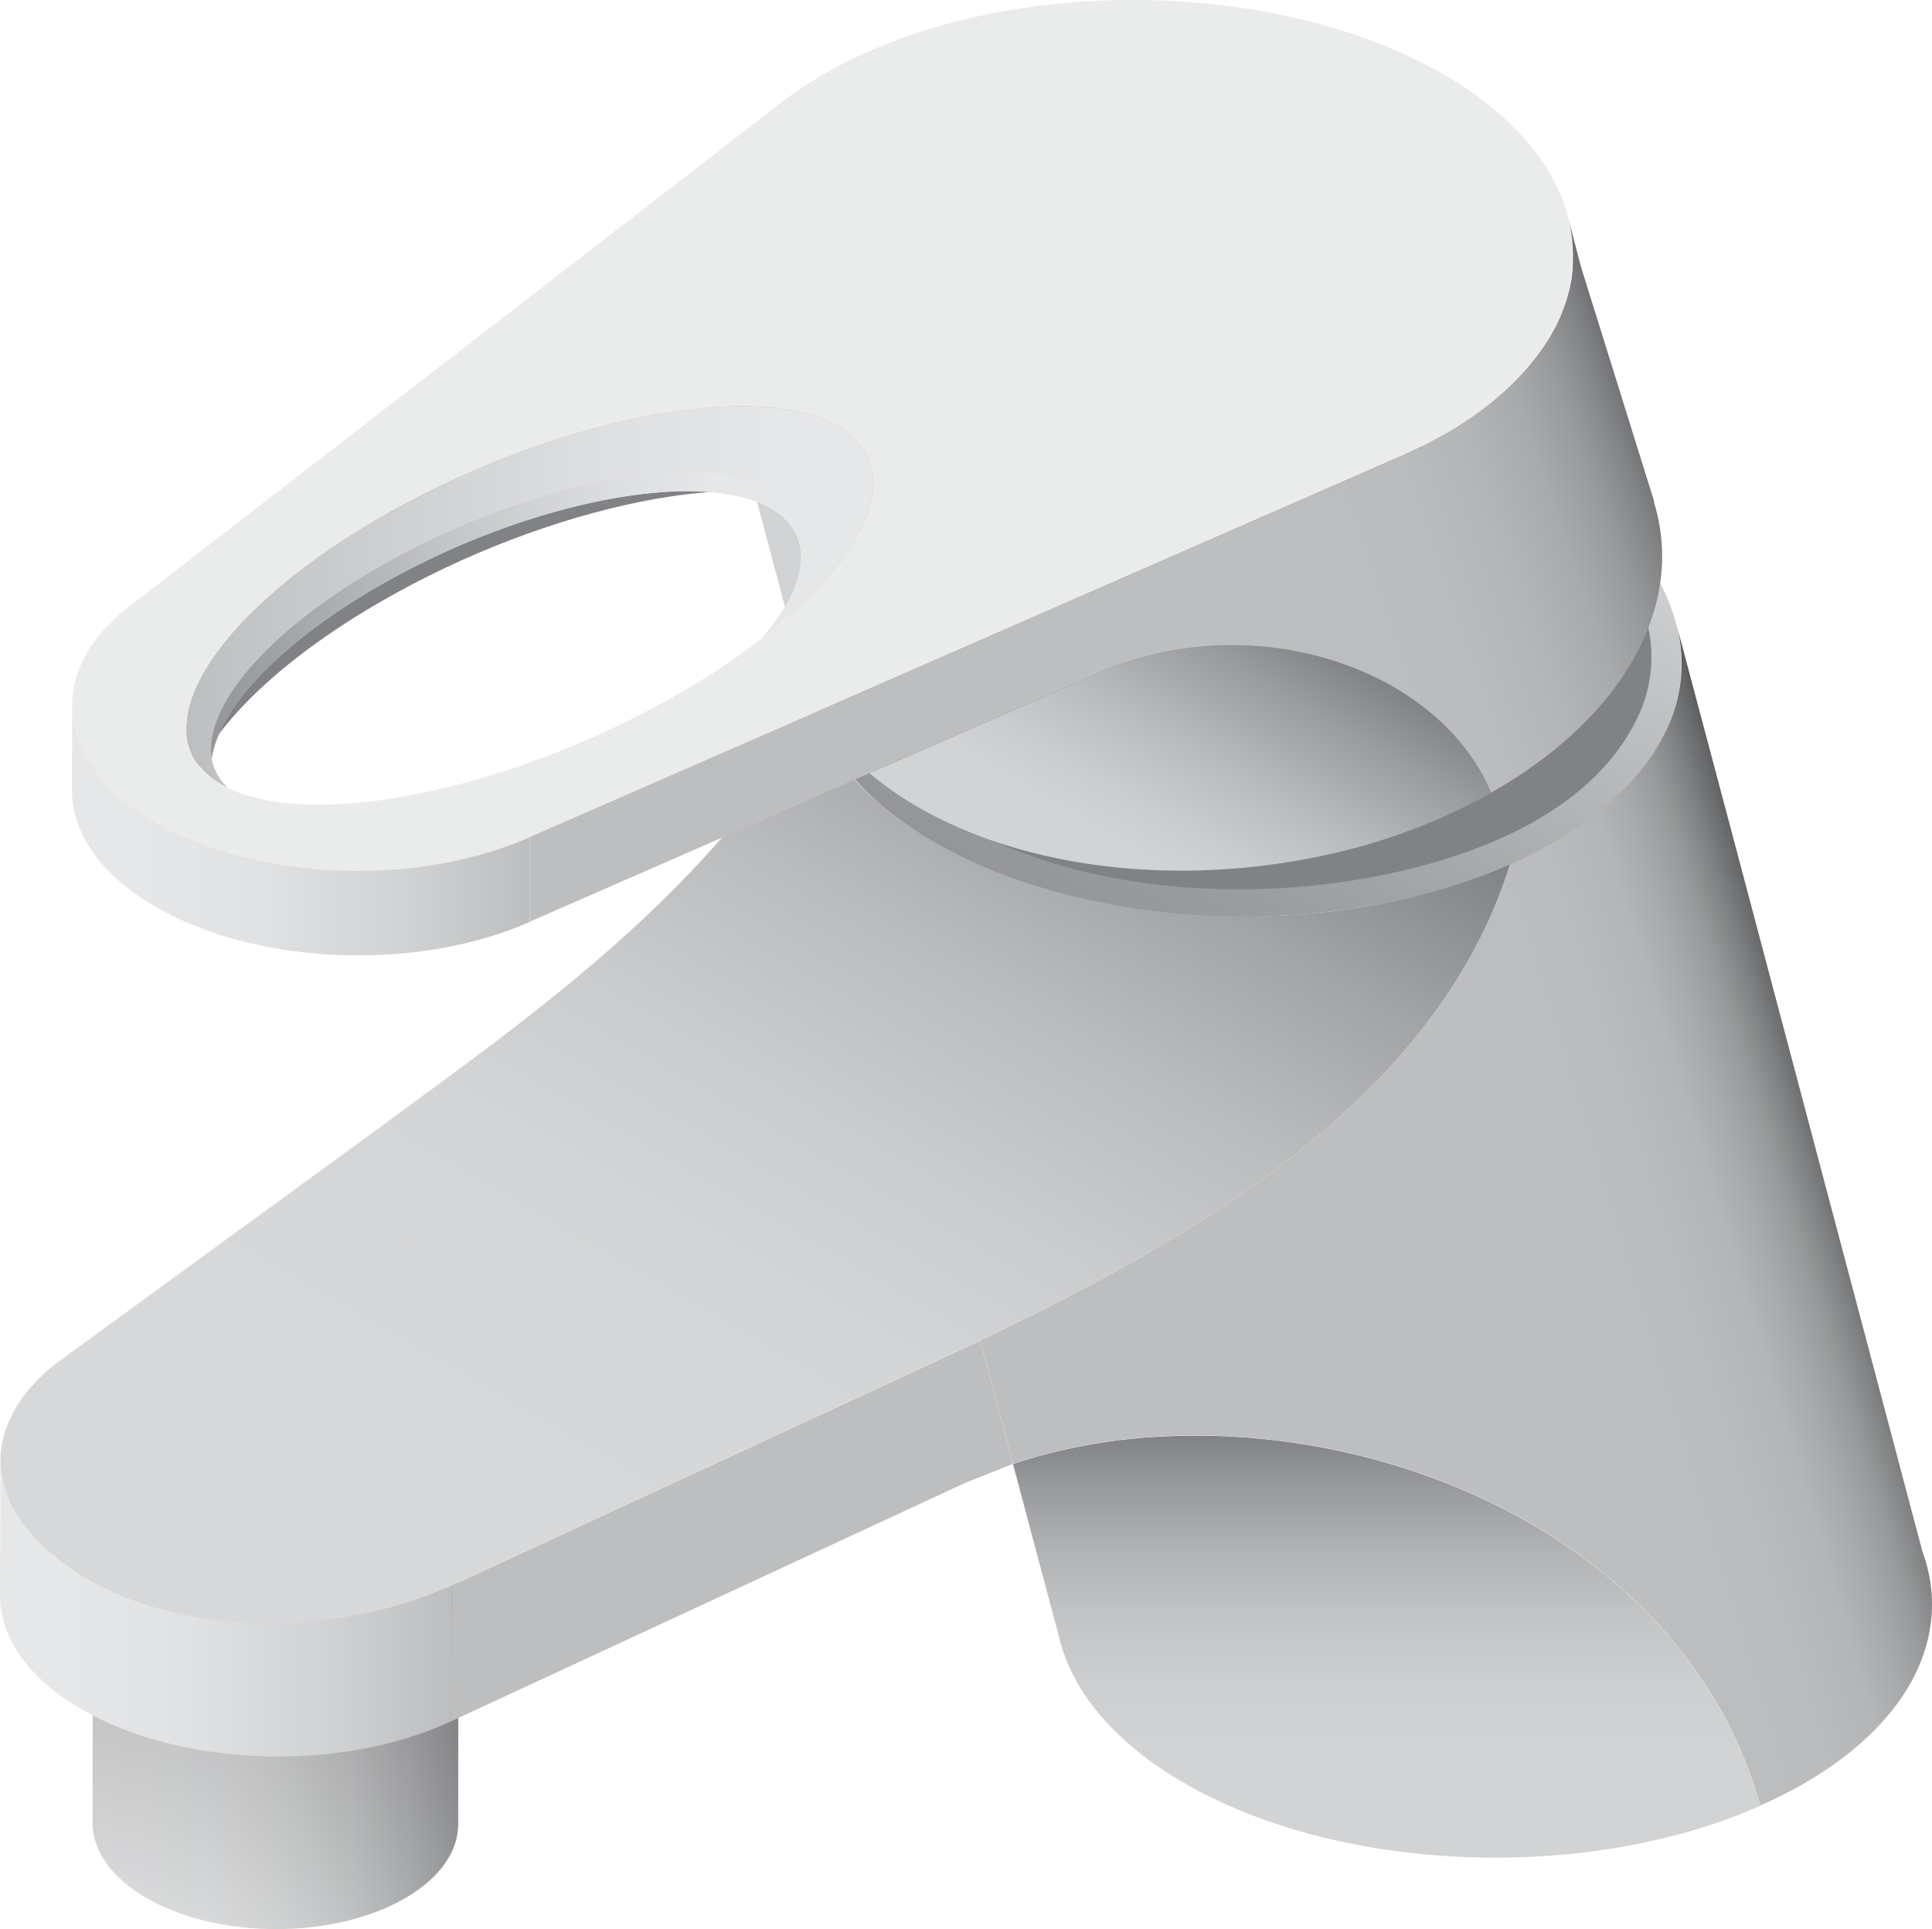
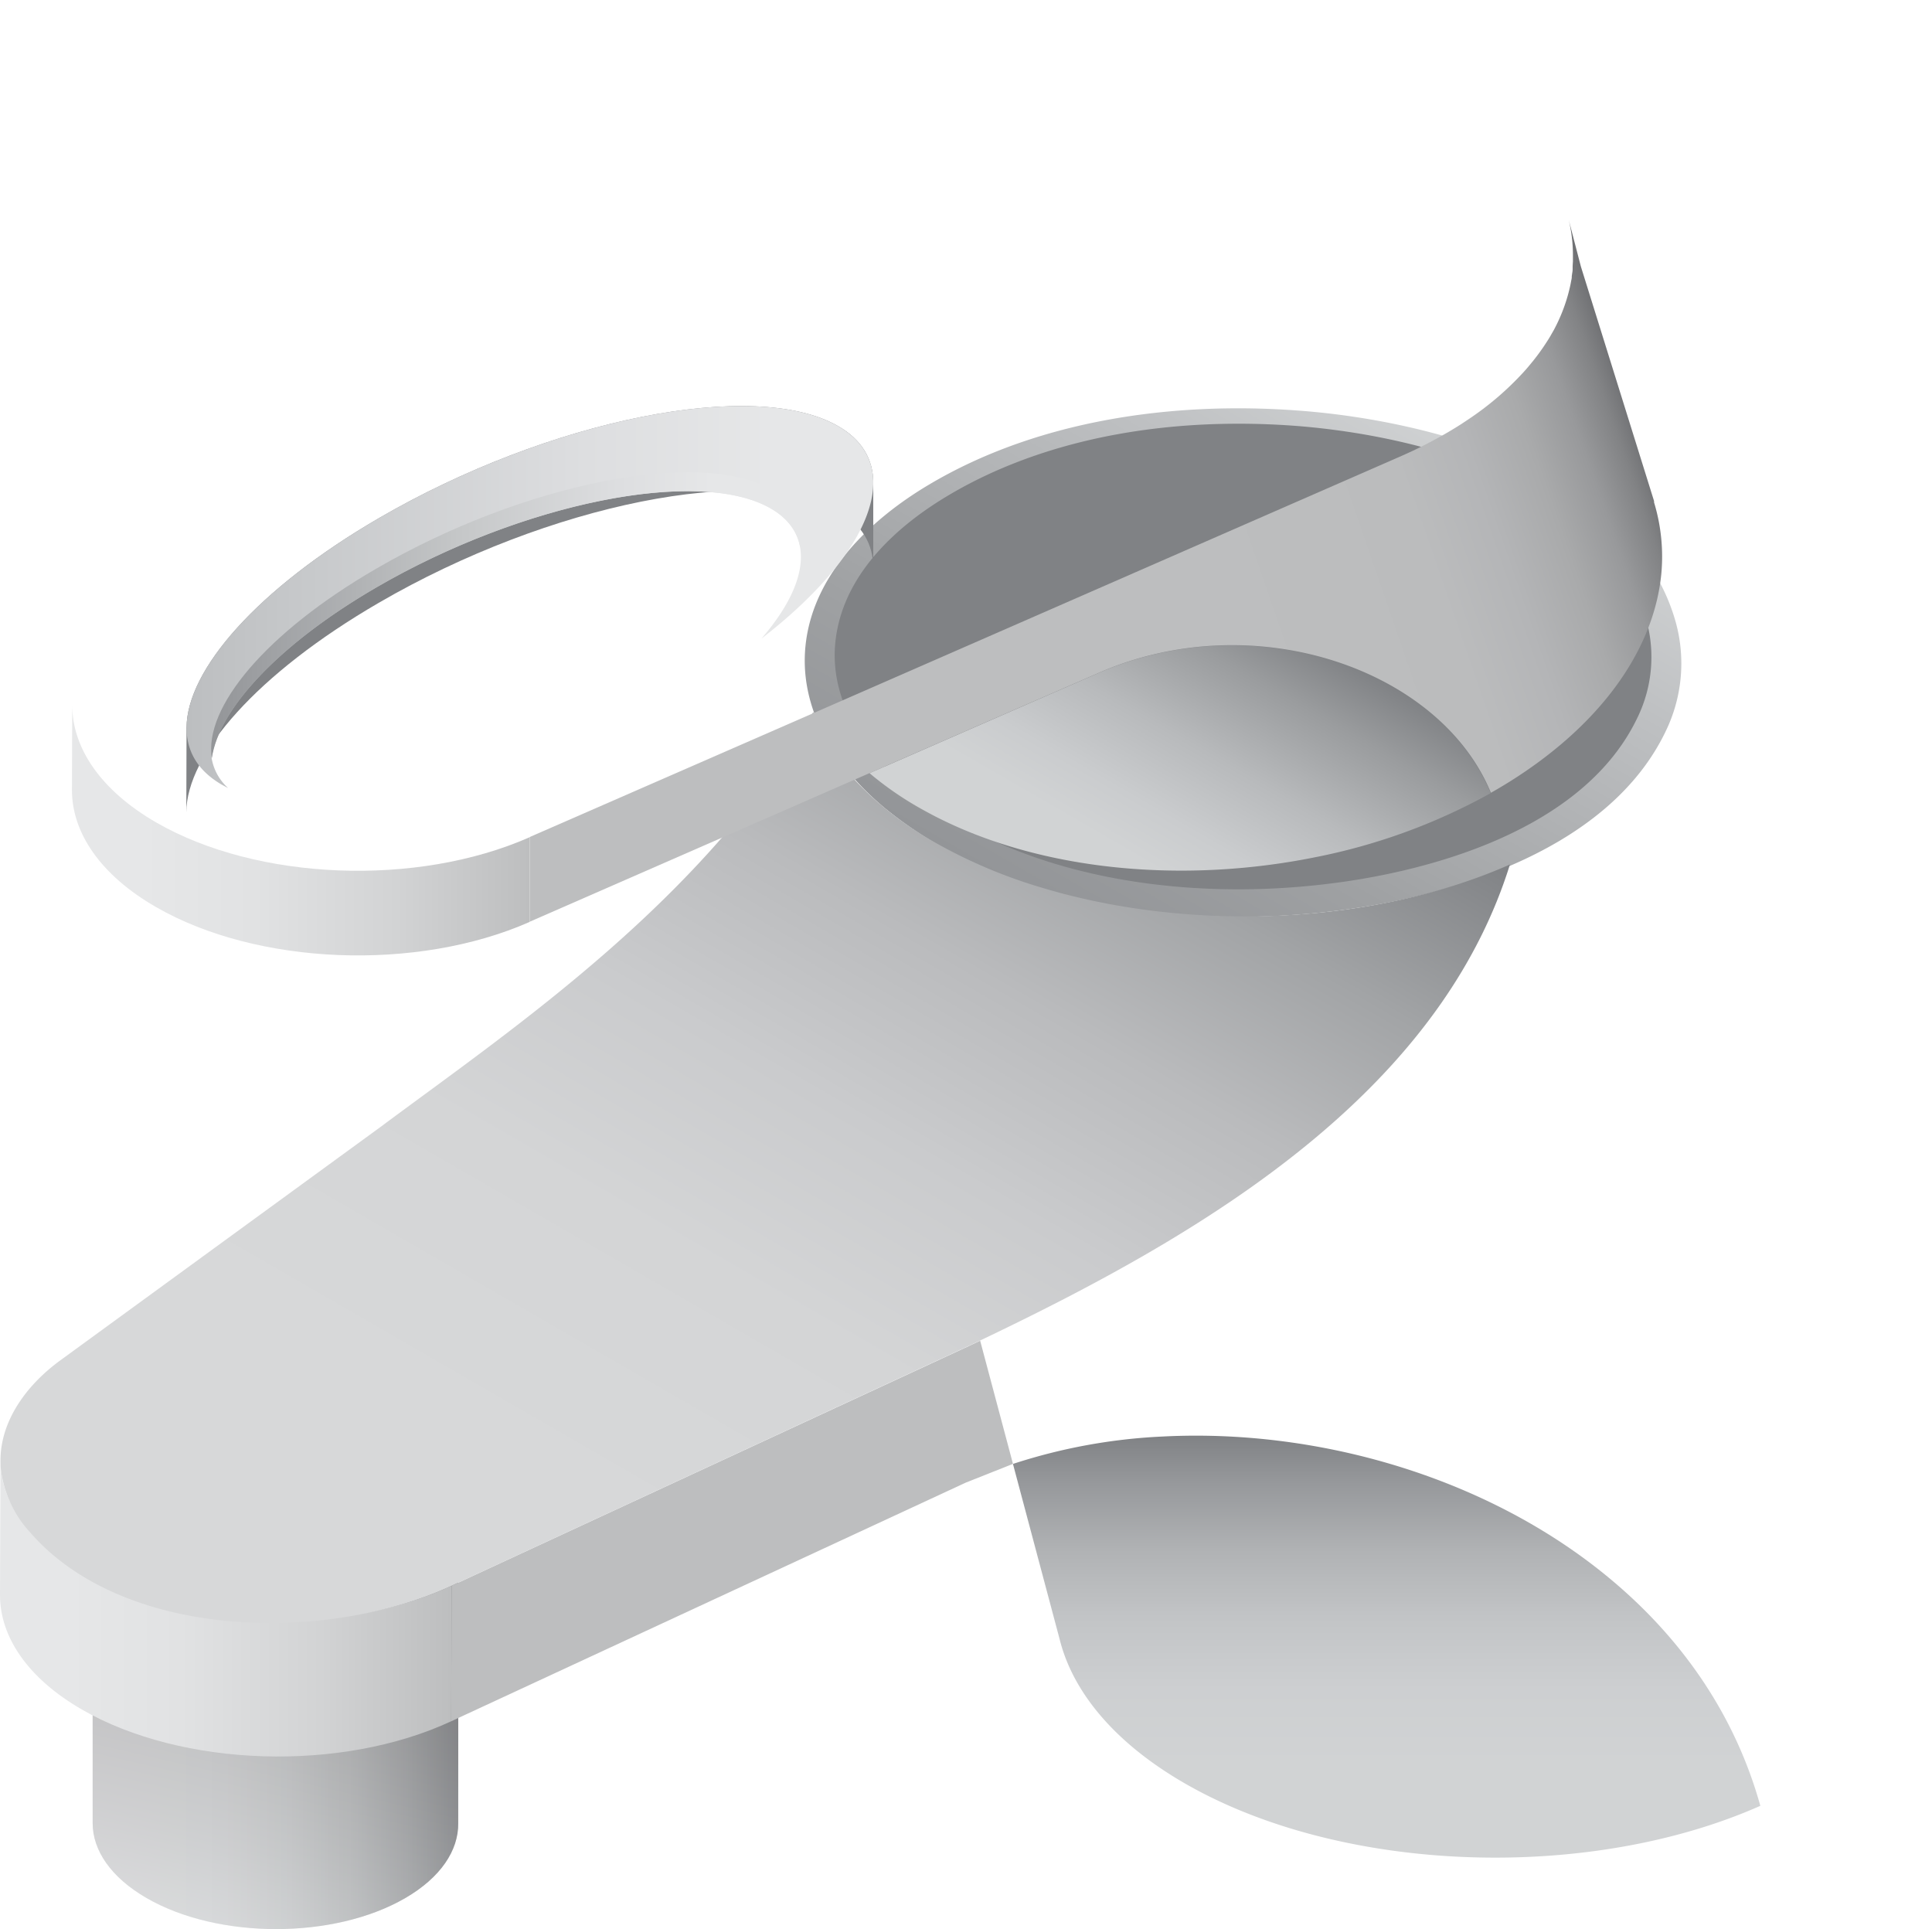
<svg xmlns="http://www.w3.org/2000/svg" xmlns:xlink="http://www.w3.org/1999/xlink" width="401.22" height="400.6" viewBox="0 0 401.22 400.6">
  <defs>
    <style>
      .cls-1 {
        mask: url(#mask);
        filter: url(#luminosity-noclip-2);
      }

      .cls-2 {
        mix-blend-mode: multiply;
        fill: url(#Безымянный_градиент_528);
      }

      .cls-3 {
        fill: url(#Безымянный_градиент_84);
      }

      .cls-4 {
        fill: url(#Безымянный_градиент_93);
      }

      .cls-5, .cls-7 {
        opacity: 0.3;
      }

      .cls-5 {
        fill: url(#Безымянный_градиент_92);
      }

      .cls-6 {
        mask: url(#mask-2);
      }

      .cls-7 {
        fill: url(#Безымянный_градиент_89);
      }

      .cls-8 {
        isolation: isolate;
      }

      .cls-9 {
        fill: url(#Безымянный_градиент_86);
      }

      .cls-10 {
        fill: #d1d3d4;
      }

      .cls-11 {
        fill: url(#Безымянный_градиент_82);
      }

      .cls-12 {
        fill: url(#Безымянный_градиент_231);
      }

      .cls-13 {
        fill: url(#Безымянный_градиент_88);
      }

      .cls-14 {
        fill: #808285;
      }

      .cls-15 {
        fill: #bdbebf;
      }

      .cls-16 {
        fill: url(#Безымянный_градиент_87);
      }

      .cls-17 {
        fill: url(#Безымянный_градиент_76);
      }

      .cls-18 {
        fill: url(#Безымянный_градиент_129);
      }

      .cls-19 {
        fill: #eaebeb;
      }

      .cls-20 {
        fill: url(#Безымянный_градиент_86-2);
      }

      .cls-21 {
        fill: #bcbec0;
      }

      .cls-22 {
        fill: url(#Безымянный_градиент_75);
      }

      .cls-23 {
        fill: url(#Безымянный_градиент_85);
      }

      .cls-24 {
        filter: url(#luminosity-noclip);
      }
    </style>
    <filter id="luminosity-noclip" x="19.24" y="-8070.99" width="75.95" height="32766" filterUnits="userSpaceOnUse" color-interpolation-filters="sRGB">
      <feFlood flood-color="#fff" result="bg" />
      <feBlend in="SourceGraphic" in2="bg" />
    </filter>
    <mask id="mask" x="19.24" y="-8070.99" width="75.95" height="32766" maskUnits="userSpaceOnUse">
      <g class="cls-24" />
    </mask>
    <linearGradient id="Безымянный_градиент_528" data-name="Безымянный градиент 528" x1="19.24" y1="351.85" x2="95.19" y2="351.85" gradientUnits="userSpaceOnUse">
      <stop offset="0.26" />
      <stop offset="0.33" stop-color="#060606" />
      <stop offset="0.42" stop-color="#191919" />
      <stop offset="0.53" stop-color="#373737" />
      <stop offset="0.65" stop-color="#606060" />
      <stop offset="0.78" stop-color="#969696" />
      <stop offset="0.92" stop-color="#d6d6d6" />
      <stop offset="1" stop-color="#fff" />
    </linearGradient>
    <linearGradient id="Безымянный_градиент_84" data-name="Безымянный градиент 84" x1="287.97" y1="385.76" x2="287.97" y2="298.12" gradientUnits="userSpaceOnUse">
      <stop offset="0.22" stop-color="#d1d3d4" />
      <stop offset="0.4" stop-color="#cdcfd1" />
      <stop offset="0.57" stop-color="#c2c4c6" />
      <stop offset="0.73" stop-color="#b0b2b4" />
      <stop offset="0.89" stop-color="#96989b" />
      <stop offset="1" stop-color="#808285" />
    </linearGradient>
    <linearGradient id="Безымянный_градиент_93" data-name="Безымянный градиент 93" x1="19.24" y1="351.85" x2="95.19" y2="351.85" gradientUnits="userSpaceOnUse">
      <stop offset="0.15" stop-color="#e6e7e8" />
      <stop offset="0.36" stop-color="#e3e4e5" />
      <stop offset="0.54" stop-color="#d8dadb" />
      <stop offset="0.71" stop-color="#c7c9ca" />
      <stop offset="0.86" stop-color="#afb1b3" />
      <stop offset="1" stop-color="#939598" />
    </linearGradient>
    <linearGradient id="Безымянный_градиент_92" data-name="Безымянный градиент 92" x1="43.93" y1="399.19" x2="67.58" y2="296.74" gradientUnits="userSpaceOnUse">
      <stop offset="0" stop-color="#bcbec0" />
      <stop offset="0.16" stop-color="#9c9d9f" />
      <stop offset="0.44" stop-color="#686769" />
      <stop offset="0.69" stop-color="#434041" />
      <stop offset="0.88" stop-color="#2c2829" />
      <stop offset="1" stop-color="#231f20" />
    </linearGradient>
    <filter id="luminosity-noclip-2" x="19.24" y="303.11" width="75.95" height="97.49" filterUnits="userSpaceOnUse" color-interpolation-filters="sRGB">
      <feFlood flood-color="#fff" result="bg" />
      <feBlend in="SourceGraphic" in2="bg" />
    </filter>
    <mask id="mask-2" x="19.24" y="303.11" width="75.95" height="97.49" maskUnits="userSpaceOnUse">
      <g class="cls-1">
        <path class="cls-2" d="M95.19,303.11H19.24V378.6h0c0,5.63,3.77,11.26,11.21,15.56,14.88,8.59,38.93,8.58,53.71,0,7.39-4.29,11.06-9.92,11-15.55h0Z" />
      </g>
    </mask>
    <linearGradient id="Безымянный_градиент_89" data-name="Безымянный градиент 89" x1="19.24" y1="351.85" x2="95.19" y2="351.85" gradientUnits="userSpaceOnUse">
      <stop offset="0.26" stop-color="#e6e7e8" />
      <stop offset="0.35" stop-color="#e0e1e2" />
      <stop offset="0.47" stop-color="#cececf" />
      <stop offset="0.62" stop-color="#b0b0b2" />
      <stop offset="0.78" stop-color="#878788" />
      <stop offset="0.95" stop-color="#535254" />
      <stop offset="1" stop-color="#414042" />
    </linearGradient>
    <linearGradient id="Безымянный_градиент_86" data-name="Безымянный градиент 86" y1="333.98" x2="93.78" y2="333.98" gradientUnits="userSpaceOnUse">
      <stop offset="0.15" stop-color="#e6e7e8" />
      <stop offset="0.4" stop-color="#e1e2e3" />
      <stop offset="0.71" stop-color="#d2d3d4" />
      <stop offset="1" stop-color="#bdbebf" />
    </linearGradient>
    <linearGradient id="Безымянный_градиент_82" data-name="Безымянный градиент 82" x1="145.73" y1="97.17" x2="326.65" y2="97.17" gradientUnits="userSpaceOnUse">
      <stop offset="0.05" stop-color="#d1d3d4" />
      <stop offset="0.28" stop-color="#cdcfd1" />
      <stop offset="0.48" stop-color="#c2c4c6" />
      <stop offset="0.68" stop-color="#b0b2b4" />
      <stop offset="0.87" stop-color="#96989b" />
      <stop offset="1" stop-color="#808285" />
    </linearGradient>
    <linearGradient id="Безымянный_градиент_231" data-name="Безымянный градиент 231" x1="225.96" y1="193.44" x2="290.68" y2="81.33" gradientUnits="userSpaceOnUse">
      <stop offset="0" stop-color="#939598" />
      <stop offset="0.27" stop-color="#9fa1a3" />
      <stop offset="0.75" stop-color="#bec0c2" />
      <stop offset="1" stop-color="#d1d3d4" />
    </linearGradient>
    <linearGradient id="Безымянный_градиент_88" data-name="Безымянный градиент 88" x1="208.51" y1="297.93" x2="383.24" y2="244.51" gradientUnits="userSpaceOnUse">
      <stop offset="0.62" stop-color="#bdbebf" />
      <stop offset="0.78" stop-color="#bbbcbd" />
      <stop offset="0.85" stop-color="#b4b5b6" />
      <stop offset="0.89" stop-color="#a8a9aa" />
      <stop offset="0.93" stop-color="#979899" />
      <stop offset="0.96" stop-color="#808183" />
      <stop offset="0.99" stop-color="#656668" />
      <stop offset="1" stop-color="#58595b" />
    </linearGradient>
    <linearGradient id="Безымянный_градиент_87" data-name="Безымянный градиент 87" x1="84.6" y1="366.27" x2="222.7" y2="127.06" gradientUnits="userSpaceOnUse">
      <stop offset="0.24" stop-color="#d7d8d9" />
      <stop offset="0.44" stop-color="#d4d5d6" />
      <stop offset="0.59" stop-color="#cacbcd" />
      <stop offset="0.73" stop-color="#babbbd" />
      <stop offset="0.86" stop-color="#a2a4a6" />
      <stop offset="0.98" stop-color="#85878a" />
      <stop offset="1" stop-color="#808285" />
    </linearGradient>
    <linearGradient id="Безымянный_градиент_76" data-name="Безымянный градиент 76" x1="38.74" y1="123.97" x2="181.35" y2="123.97" gradientUnits="userSpaceOnUse">
      <stop offset="0" stop-color="#bcbec0" />
      <stop offset="0.14" stop-color="#c5c7c9" />
      <stop offset="0.58" stop-color="#dddee0" />
      <stop offset="0.85" stop-color="#e6e7e8" />
    </linearGradient>
    <linearGradient id="Безымянный_градиент_129" data-name="Безымянный градиент 129" x1="43.82" y1="127.75" x2="166.34" y2="127.75" gradientUnits="userSpaceOnUse">
      <stop offset="0" stop-color="#939598" />
      <stop offset="0.09" stop-color="#9ea0a3" />
      <stop offset="0.42" stop-color="#c5c7c8" />
      <stop offset="0.69" stop-color="#dddee0" />
      <stop offset="0.85" stop-color="#e6e7e8" />
    </linearGradient>
    <linearGradient id="Безымянный_градиент_86-2" x1="14.94" y1="172.42" x2="109.98" y2="172.42" xlink:href="#Безымянный_градиент_86" />
    <linearGradient id="Безымянный_градиент_75" data-name="Безымянный градиент 75" x1="229.31" y1="189.92" x2="264.76" y2="128.52" gradientUnits="userSpaceOnUse">
      <stop offset="0.19" stop-color="#d1d3d4" />
      <stop offset="0.34" stop-color="#caccce" />
      <stop offset="0.56" stop-color="#b8babc" />
      <stop offset="0.82" stop-color="#9a9c9e" />
      <stop offset="1" stop-color="#808285" />
    </linearGradient>
    <linearGradient id="Безымянный_градиент_85" data-name="Безымянный градиент 85" x1="105.39" y1="178.27" x2="343.25" y2="96.37" gradientUnits="userSpaceOnUse">
      <stop offset="0.62" stop-color="#bdbebf" />
      <stop offset="0.8" stop-color="#bbbcbd" />
      <stop offset="0.86" stop-color="#b4b5b7" />
      <stop offset="0.91" stop-color="#a9aaab" />
      <stop offset="0.95" stop-color="#98999b" />
      <stop offset="0.98" stop-color="#828385" />
      <stop offset="1" stop-color="#6d6e71" />
    </linearGradient>
  </defs>
  <title>Кран(2)Ресурс 40</title>
  <g id="Слой_2" data-name="Слой 2">
    <g id="Слой_1-2" data-name="Слой 1">
      <g>
        <g>
          <path class="cls-3" d="M365.57,375C330,390.77,278.74,389.2,246,370.31c-14.27-8.24-22.87-18.54-25.77-29.24-.06-.2-.11-.41-.16-.62L210.36,304a117,117,0,0,1,31.08-5.69c32.95-1.71,68.89,8.87,94.19,30.61h0C349.63,340.92,360.37,356.34,365.57,375Z" />
          <path class="cls-4" d="M95.19,303.11H19.24V378.6h0c0,5.63,3.77,11.26,11.21,15.56,14.88,8.59,38.93,8.58,53.71,0,7.39-4.29,11.06-9.92,11-15.55h0Z" />
          <path class="cls-5" d="M95.19,303.11H19.24V378.6h0c0,5.63,3.77,11.26,11.21,15.56,14.88,8.59,38.93,8.58,53.71,0,7.39-4.29,11.06-9.92,11-15.55h0Z" />
          <g class="cls-6">
            <path class="cls-7" d="M95.19,303.11H19.24V378.6h0c0,5.63,3.77,11.26,11.21,15.56,14.88,8.59,38.93,8.58,53.71,0,7.39-4.29,11.06-9.92,11-15.55h0Z" />
          </g>
          <g class="cls-8">
            <path class="cls-9" d="M93.78,329.3l-.08,28.14C70.86,368.07,37.81,367,17,355,5.71,348.48,0,339.88,0,331.25L.1,303.2c0,8.36,5.32,15.18,11.6,20.08.46.36.92.7,1.41,1,1.23.87,2.55,1.72,4,2.53C37.89,338.88,70.94,339.93,93.78,329.3Z" />
          </g>
          <path class="cls-10" d="M84,288c-14.88-8.59-38.92-8.59-53.7,0s-14.7,22.52.17,31.11,38.93,8.59,53.71,0S98.86,296.56,84,288Z" />
-           <path class="cls-11" d="M282.56,49.35,145.73,61.07l6.19,23.27,11.66,43.8L168.06,145c-.18-.72-.33-1.43-.46-2.14-1.52-8.5.52-17.17,6.11-25.2.57-.81,1.17-1.62,1.81-2.42a57.13,57.13,0,0,1,9.93-9.56,76.5,76.5,0,0,1,7-4.75l.11-.06.27-.16.26-.16.11-.06.36-.22c24.05-14,58.3-18.46,89-13.47Z" />
          <path class="cls-12" d="M346,151.68c-11.53,24.39-43.84,34.39-68.36,37.44-31.07,3.86-68.07-.59-93.22-20.77-10.68-8.57-19-21.22-17-35.41s13.43-25.08,25.27-32.16c22.59-13.52,50.74-17.44,76.65-15.54,27.88,2,70.07,13,78.69,44.06A32.19,32.19,0,0,1,346,151.68C342,160.16,349.31,144.65,346,151.68Z" />
-           <path class="cls-13" d="M399.23,322.19s0,0,0,0L359.5,172.32h0l-.06-.22-11.17-42A31.66,31.66,0,0,1,346,151.68c-4,8.48-11.75,16.5-23.23,23.17l-.36.21-.12.06-.27.16-.24.13-.15.09-.13.07-.23.13q-3.7,2.06-7.69,3.82c-6.59,21.14-19.81,38.55-36.26,53.2-21.6,19.24-48.77,33.72-73.76,45.65v0h0l6.66,25,.15.58a117,117,0,0,1,31.08-5.69c32.95-1.71,68.89,8.87,94.19,30.61h0c14,12,24.73,27.43,29.93,46.07,2.79-1.24,5.48-2.57,8.06-4l.15-.09.23-.13.28-.16.11-.06.36-.21C397.25,357.24,405.39,339,399.23,322.19Z" />
          <path class="cls-14" d="M257.26,184.68c-27.44,0-51.66-7.31-68.2-20.58-5.4-4.33-17.72-16.11-15.44-31.89,2-13.92,13.69-23.58,23.13-29.22,16.37-9.8,37.27-15,60.46-15,3.79,0,7.66.14,11.49.42,9.24.68,27.2,2.94,43.74,10.47,16.08,7.32,26,17.44,29.52,30.08a28.76,28.76,0,0,1-1.81,19.86l-.07.14c-12.11,25.5-48.51,32.62-63.59,34.49A154.65,154.65,0,0,1,257.26,184.68Z" />
          <path class="cls-15" d="M210.21,303.41l-6.66-25h0v0l-2.39,1.13L93.78,329.3l-.08,28.14L200.52,307.9l9.84-3.91Z" />
          <path class="cls-16" d="M218,184.82l-1.05-.31A106.23,106.23,0,0,1,194,174.85a73.75,73.75,0,0,1-12.31-8.8c-1.43-1.28-2.74-2.59-4-3.91a41.49,41.49,0,0,1-8.81-14.28l-.06.12c-23,39-61.61,65.11-89.12,85.54l-.19.15L12.61,282.43C5.35,287.7-.77,295.87.2,305.3A23.56,23.56,0,0,0,6.05,318c19.76,22.92,62.29,23.09,87.73,11.3l107.38-49.8,2.39-1.13c25-11.93,52.16-26.41,73.76-45.65,16.45-14.65,29.67-32.06,36.26-53.2C285.81,191.83,248.56,193.59,218,184.82Z" />
          <g class="cls-8">
            <path class="cls-14" d="M78.64,125.19c-25.22,14.65-39.89,31.44-39.95,43.5l.05-17.59c.06-12,14.73-28.85,39.95-43.5,35.36-20.55,78.06-29.1,95.38-19.1,5,2.86,7.31,7,7.28,11.8l0,17.59c0-4.85-2.31-8.94-7.28-11.81C156.7,96.08,114,104.64,78.64,125.19Z" />
            <path class="cls-17" d="M174.07,88.5c-17.32-10-60-1.45-95.38,19.1C44.81,127.29,30,150.84,44,161.57a19,19,0,0,0,2,1.34c.44.25.89.49,1.36.72a10.68,10.68,0,0,1-3.41-6.2c1.48-10.17,13.84-23.61,34.17-35.43,30.38-17.65,67.07-25,81.94-16.41,3.58,2.07,5.57,4.86,6.11,8.16.87,5.3-2,11.9-8.06,18.88C180.93,115,188.33,96.73,174.07,88.5Z" />
            <path class="cls-18" d="M166.19,113.75c-.54-3.3-2.53-6.09-6.11-8.16C145.21,97,108.52,104.35,78.14,122,57.81,133.82,45.45,147.26,44,157.43c-1.71-10.44,11.09-26,34.17-39.36,30.38-17.65,67.07-25,81.94-16.41C165,104.5,166.92,108.73,166.19,113.75Z" />
-             <path class="cls-19" d="M325.78,45.65c-2.63-11-11.3-21.71-26-30.21C264.1-5.15,206.45-5.15,171,15.45a78.11,78.11,0,0,0-8,5.28L26.9,125.9c-17.78,13.63-15.42,32.8,5.54,44.9s54.07,13.41,77.54,3.06l59.54-26L291.11,94.65a91.15,91.15,0,0,0,8.15-4.09l.93-.53.82-.48,1.45-.88c.72-.45,1.43-.91,2.12-1.38h0a62.55,62.55,0,0,0,11.73-10c.17-.19.34-.37.51-.57a46,46,0,0,0,4.36-5.82c.21-.35.42-.69.62-1s.3-.51.44-.77.23-.4.34-.6a35.39,35.39,0,0,0,2.77-6.76l.12-.41c.26-1,.48-1.89.66-2.84.05-.31.11-.62.15-.93l0-.19.06-.43c.05-.34.08-.68.12-1,0-.16,0-.33,0-.5s0-.11,0-.16l.06-1c0-.22,0-.42,0-.63s0-.36,0-.54A31.37,31.37,0,0,0,325.78,45.65Zm-152.07,72c-1.25,1.59-2.65,3.19-4.19,4.82q-2.69,2.82-5.94,5.67A141,141,0,0,1,141.4,143.8C106,164.35,63.34,172.91,46,162.91s-2.69-34.77,32.67-55.31c24.52-14.25,52.56-22.73,73.23-23.26,9.14-.23,16.84,1.09,22.15,4.16,8.06,4.66,9.2,12.52,4.53,21.67a41.83,41.83,0,0,1-3.08,5.06C175,116,174.36,116.84,173.71,117.65Z" />
            <path class="cls-20" d="M14.94,164,15,146.42c0,8.87,5.88,17.7,17.45,24.38,21,12.1,54.07,13.41,77.54,3.06l0,17.59c-23.47,10.35-56.59,9-77.54-3.06C20.82,181.71,14.91,172.87,14.94,164Z" />
          </g>
        </g>
        <path class="cls-21" d="M310.45,167.09h0Z" />
        <path class="cls-22" d="M228.33,139.67l-.19.09h0l-47.56,20.8a68.11,68.11,0,0,0,10.15,7.08c1,.57,2,1.11,3,1.64C216,180.9,245.67,183.57,273.2,178a124.33,124.33,0,0,0,36.36-13.29C299,139,260.58,125.69,228.33,139.67Z" />
        <path class="cls-23" d="M343.5,104.33h0l0-.14a1,1,0,0,1,0-.14L328.3,55.34l-2.52-9.69a31.37,31.37,0,0,1,.87,7.44c0,.18,0,.36,0,.54s0,.41,0,.63l-.06,1s0,.11,0,.16,0,.34,0,.5c0,.35-.07.69-.12,1l-.06.43,0,.19c0,.31-.1.62-.15.93-.18,1-.4,1.89-.66,2.84l-.12.41a35.39,35.39,0,0,1-2.77,6.76c-.11.2-.22.4-.34.6s-.29.52-.44.77-.41.69-.62,1a45.39,45.39,0,0,1-3,4.18c-.45.55-.9,1.1-1.37,1.64l-.51.57a62.55,62.55,0,0,1-11.73,10h0c-.69.47-1.4.93-2.12,1.38l-1.45.88-.82.48-.93.53a91.15,91.15,0,0,1-8.15,4.09L169.54,147.82h0l-59.54,26,0,17.59,70-30.61.64-.28,47.56-20.8h0l.19-.09c32.25-14,70.71-.63,81.23,25a97.47,97.47,0,0,0,9.45-6.06c15.92-11.57,24.56-25.57,25.93-39.33A38.69,38.69,0,0,0,343.5,104.33Z" />
      </g>
    </g>
  </g>
</svg>